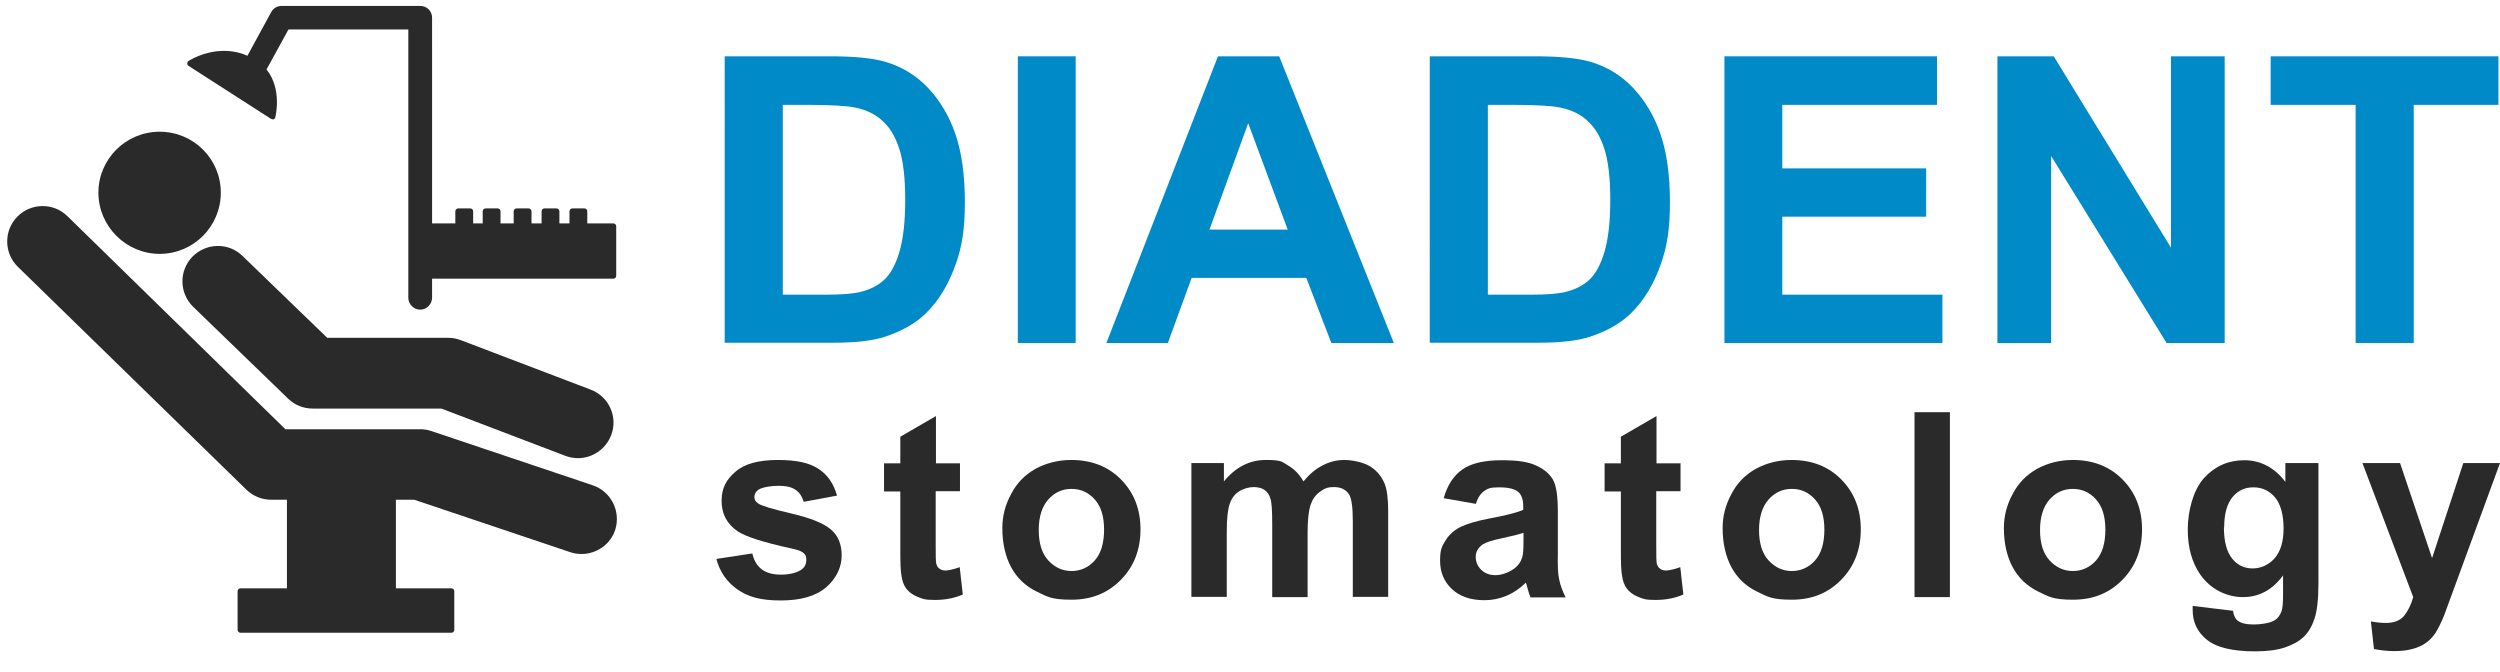
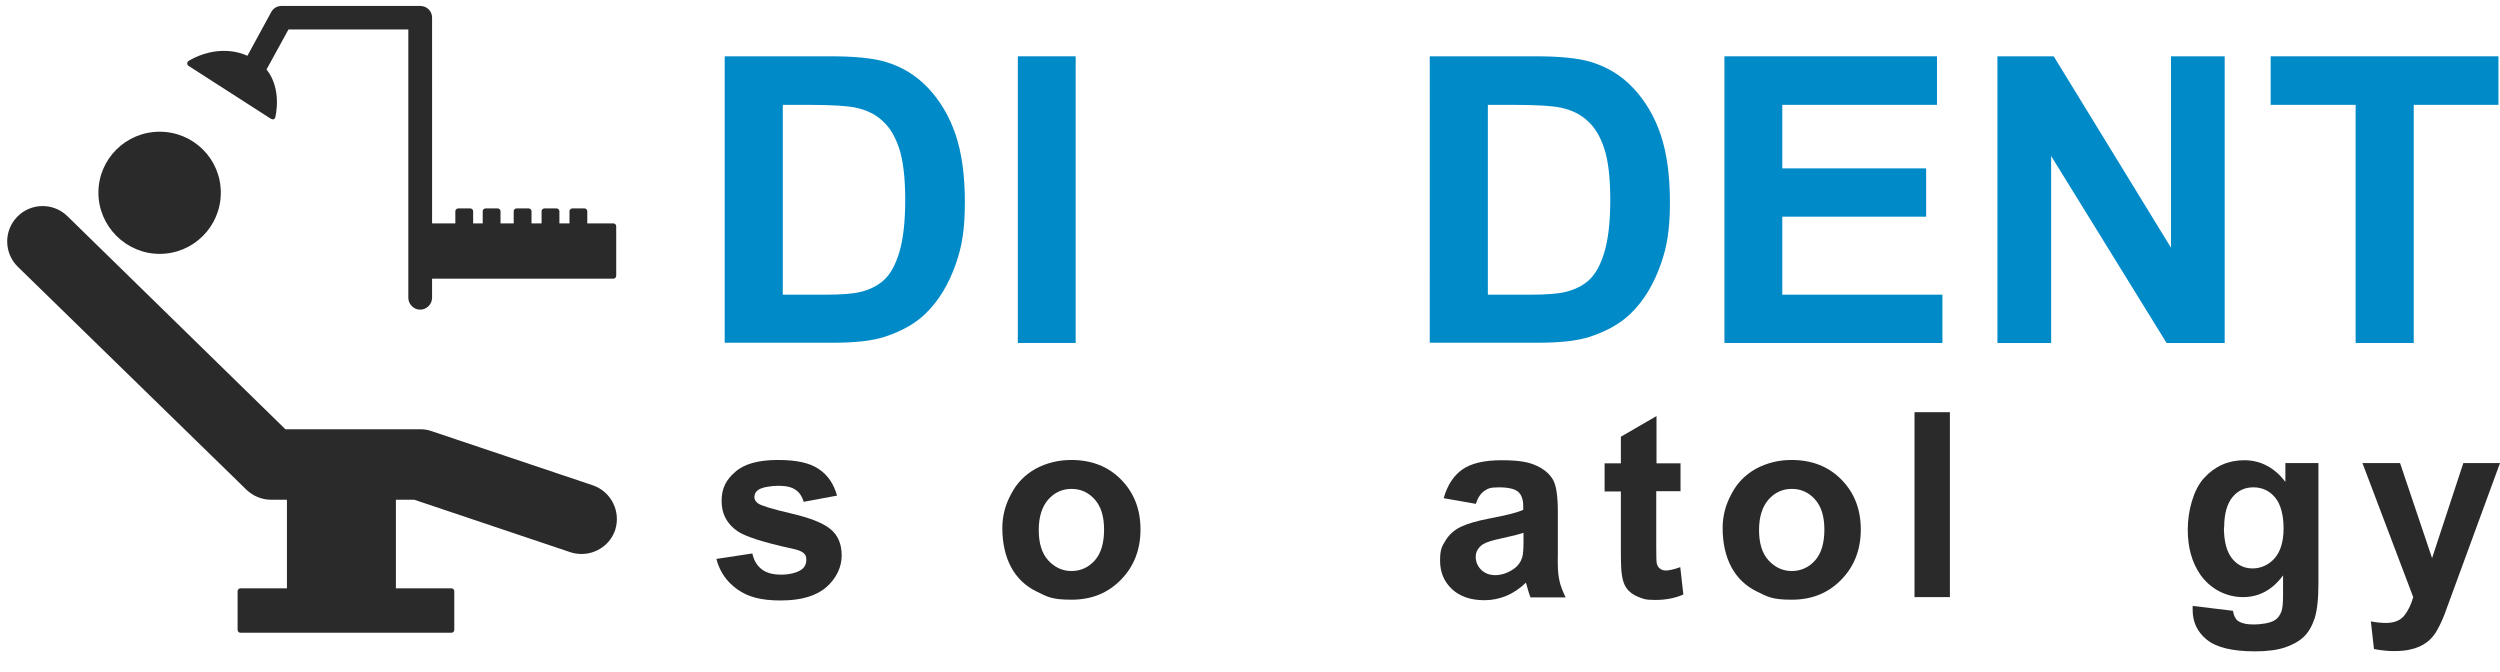
<svg xmlns="http://www.w3.org/2000/svg" id="_Слой_2" data-name="Слой_2" version="1.1" viewBox="0 0 968 260.3">
  <defs>
    <style> .st0 { fill: #018ac8; } .st1 { fill: #2a2a2a; } </style>
  </defs>
  <g>
    <path class="st0" d="M280.7,21.8h40.9c9.2,0,16.3.7,21.1,2.1,6.5,1.9,12.1,5.3,16.7,10.2,4.6,4.9,8.2,10.9,10.6,18s3.6,15.8,3.6,26.2-1.1,17-3.4,23.6c-2.8,8.1-6.7,14.6-11.9,19.6-3.9,3.8-9.1,6.7-15.7,8.9-4.9,1.6-11.6,2.3-19.8,2.3h-42.2V21.8ZM303.1,40.6v73.5h16.7c6.3,0,10.8-.4,13.5-1.1,3.6-.9,6.6-2.4,9-4.6,2.4-2.2,4.4-5.7,5.9-10.7s2.3-11.7,2.3-20.3-.8-15.2-2.3-19.8c-1.5-4.6-3.6-8.2-6.4-10.7-2.7-2.6-6.2-4.3-10.4-5.2-3.1-.7-9.3-1.1-18.4-1.1h-10.1Z" />
    <path class="st0" d="M394.1,132.8V21.8h22.4v111h-22.4Z" />
-     <path class="st0" d="M539.9,132.8h-24.4l-9.7-25.2h-44.4l-9.2,25.2h-23.8l43.2-111h23.7l44.4,111ZM498.6,88.9l-15.3-41.2-15,41.2h30.3Z" />
    <path class="st0" d="M553.7,21.8h40.9c9.2,0,16.3.7,21.1,2.1,6.5,1.9,12.1,5.3,16.7,10.2,4.6,4.9,8.2,10.9,10.6,18s3.6,15.8,3.6,26.2-1.1,17-3.4,23.6c-2.8,8.1-6.7,14.6-11.9,19.6-3.9,3.8-9.1,6.7-15.7,8.9-4.9,1.6-11.6,2.3-19.8,2.3h-42.2V21.8ZM576.1,40.6v73.5h16.7c6.3,0,10.8-.4,13.5-1.1,3.6-.9,6.6-2.4,9-4.6,2.4-2.2,4.4-5.7,5.9-10.7s2.3-11.7,2.3-20.3-.8-15.2-2.3-19.8c-1.5-4.6-3.6-8.2-6.4-10.7-2.7-2.6-6.2-4.3-10.4-5.2-3.1-.7-9.3-1.1-18.4-1.1h-10.1Z" />
    <path class="st0" d="M667.7,132.8V21.8h82.3v18.8h-59.9v24.6h55.7v18.7h-55.7v30.2h62v18.7h-84.4Z" />
    <path class="st0" d="M773.4,132.8V21.8h21.8l45.4,74.1V21.8h20.8v111h-22.5l-44.7-72.4v72.4h-20.8Z" />
    <path class="st0" d="M912.1,132.8V40.6h-32.9v-18.8h88.2v18.8h-32.8v92.2h-22.4Z" />
  </g>
  <g>
    <path class="st1" d="M277.5,216.4l13.8-2.1c.6,2.7,1.8,4.7,3.6,6.1,1.8,1.4,4.3,2.1,7.5,2.1s6.2-.7,8-2c1.2-.9,1.8-2.1,1.8-3.7s-.3-1.9-1-2.6c-.7-.7-2.2-1.3-4.6-1.8-11.1-2.4-18.1-4.7-21-6.7-4.1-2.8-6.2-6.7-6.2-11.7s1.8-8.3,5.3-11.3c3.5-3.1,9-4.6,16.5-4.6s12.4,1.2,15.8,3.5c3.5,2.3,5.8,5.7,7.1,10.3l-12.9,2.4c-.6-2-1.6-3.6-3.1-4.6-1.5-1.1-3.8-1.6-6.6-1.6s-6.2.5-7.8,1.5c-1,.7-1.6,1.6-1.6,2.8s.5,1.8,1.4,2.5c1.2.9,5.5,2.2,12.8,3.9,7.3,1.7,12.4,3.7,15.3,6.1,2.9,2.4,4.3,5.8,4.3,10.2s-2,8.8-6,12.3c-4,3.4-9.8,5.1-17.6,5.1s-12.7-1.4-16.8-4.3c-4.1-2.9-6.8-6.8-8.1-11.7Z" />
-     <path class="st1" d="M371.7,179.3v10.9h-9.4v20.9c0,4.2,0,6.7.3,7.4.2.7.6,1.3,1.2,1.7.6.5,1.4.7,2.3.7s3.1-.4,5.5-1.3l1.2,10.6c-3.2,1.4-6.8,2.1-10.8,2.1s-4.7-.4-6.7-1.2c-2-.8-3.4-1.9-4.4-3.2s-1.6-3.1-1.9-5.3c-.3-1.6-.4-4.8-.4-9.7v-22.6h-6.3v-10.9h6.3v-10.3l13.8-8v18.3h9.4Z" />
    <path class="st1" d="M388.1,204.5c0-4.6,1.1-9,3.4-13.2,2.2-4.3,5.4-7.5,9.5-9.8,4.1-2.2,8.7-3.4,13.8-3.4,7.8,0,14.3,2.5,19.3,7.6,5,5.1,7.5,11.5,7.5,19.3s-2.5,14.3-7.6,19.5c-5.1,5.2-11.4,7.7-19.1,7.7s-9.3-1.1-13.6-3.2c-4.3-2.1-7.6-5.3-9.8-9.4s-3.4-9.2-3.4-15.2ZM402.2,205.2c0,5.1,1.2,9.1,3.7,11.8s5.5,4.1,9,4.1,6.6-1.4,9-4.1c2.4-2.7,3.6-6.7,3.6-11.9s-1.2-9-3.6-11.7c-2.4-2.7-5.4-4.1-9-4.1s-6.6,1.4-9,4.1-3.7,6.7-3.7,11.8Z" />
-     <path class="st1" d="M461.3,179.3h12.6v7.1c4.5-5.5,9.9-8.3,16.2-8.3s6.2.7,8.6,2.1,4.4,3.4,6,6.2c2.3-2.8,4.7-4.8,7.4-6.2s5.5-2.1,8.4-2.1,7,.8,9.7,2.3c2.6,1.5,4.6,3.8,5.9,6.8.9,2.2,1.4,5.8,1.4,10.7v33.2h-13.7v-29.6c0-5.1-.5-8.5-1.4-10-1.3-2-3.2-2.9-5.9-2.9s-3.7.6-5.4,1.8c-1.7,1.2-2.9,2.9-3.7,5.2-.7,2.3-1.1,5.8-1.1,10.7v24.9h-13.7v-28.4c0-5-.2-8.3-.7-9.8s-1.2-2.6-2.3-3.3c-1-.7-2.4-1.1-4.2-1.1s-4,.6-5.7,1.7c-1.7,1.1-2.9,2.8-3.6,4.9s-1.1,5.7-1.1,10.7v25.2h-13.7v-51.9Z" />
    <path class="st1" d="M571.5,195.1l-12.5-2.2c1.4-5,3.8-8.7,7.2-11.1,3.4-2.4,8.5-3.6,15.2-3.6s10.7.7,13.7,2.2c3,1.4,5.1,3.3,6.3,5.5,1.2,2.2,1.8,6.3,1.8,12.3v16c-.1,4.6,0,7.9.5,10.1.4,2.2,1.3,4.5,2.5,7h-13.6c-.4-.9-.8-2.3-1.3-4.1-.2-.8-.4-1.4-.5-1.6-2.3,2.3-4.9,4-7.5,5.1-2.7,1.1-5.5,1.7-8.5,1.7-5.3,0-9.5-1.4-12.6-4.3-3.1-2.9-4.6-6.6-4.6-11s.7-5.5,2.1-7.8c1.4-2.3,3.4-4.1,5.9-5.3,2.5-1.2,6.2-2.3,10.9-3.2,6.4-1.2,10.9-2.3,13.3-3.4v-1.4c0-2.6-.7-4.5-2-5.6-1.3-1.1-3.8-1.7-7.4-1.7s-4.3.5-5.7,1.4c-1.4,1-2.5,2.6-3.3,5.1ZM589.9,206.3c-1.8.6-4.5,1.3-8.3,2.1-3.8.8-6.3,1.6-7.5,2.4-1.8,1.3-2.7,2.9-2.7,4.8s.7,3.6,2.1,5c1.4,1.4,3.3,2.1,5.5,2.1s4.8-.8,7.1-2.4c1.7-1.2,2.8-2.8,3.3-4.5.4-1.2.5-3.4.5-6.7v-2.7Z" />
    <path class="st1" d="M650.7,179.3v10.9h-9.4v20.9c0,4.2,0,6.7.3,7.4.2.7.6,1.3,1.2,1.7.6.5,1.4.7,2.3.7s3.1-.4,5.5-1.3l1.2,10.6c-3.2,1.4-6.8,2.1-10.8,2.1s-4.7-.4-6.7-1.2c-2-.8-3.4-1.9-4.4-3.2s-1.6-3.1-1.9-5.3c-.3-1.6-.4-4.8-.4-9.7v-22.6h-6.3v-10.9h6.3v-10.3l13.8-8v18.3h9.4Z" />
    <path class="st1" d="M667,204.5c0-4.6,1.1-9,3.4-13.2,2.2-4.3,5.4-7.5,9.5-9.8,4.1-2.2,8.7-3.4,13.8-3.4,7.8,0,14.3,2.5,19.3,7.6,5,5.1,7.5,11.5,7.5,19.3s-2.5,14.3-7.6,19.5c-5.1,5.2-11.4,7.7-19.1,7.7s-9.3-1.1-13.6-3.2c-4.3-2.1-7.6-5.3-9.8-9.4s-3.4-9.2-3.4-15.2ZM681.1,205.2c0,5.1,1.2,9.1,3.7,11.8s5.5,4.1,9,4.1,6.6-1.4,9-4.1c2.4-2.7,3.6-6.7,3.6-11.9s-1.2-9-3.6-11.7c-2.4-2.7-5.4-4.1-9-4.1s-6.6,1.4-9,4.1-3.7,6.7-3.7,11.8Z" />
    <path class="st1" d="M741.3,231.2v-71.6h13.7v71.6h-13.7Z" />
-     <path class="st1" d="M775.9,204.5c0-4.6,1.1-9,3.4-13.2,2.2-4.3,5.4-7.5,9.5-9.8,4.1-2.2,8.7-3.4,13.8-3.4,7.8,0,14.3,2.5,19.3,7.6,5,5.1,7.5,11.5,7.5,19.3s-2.5,14.3-7.6,19.5c-5.1,5.2-11.4,7.7-19.1,7.7s-9.3-1.1-13.6-3.2c-4.3-2.1-7.6-5.3-9.8-9.4s-3.4-9.2-3.4-15.2ZM789.9,205.2c0,5.1,1.2,9.1,3.7,11.8s5.5,4.1,9,4.1,6.6-1.4,9-4.1c2.4-2.7,3.6-6.7,3.6-11.9s-1.2-9-3.6-11.7c-2.4-2.7-5.4-4.1-9-4.1s-6.6,1.4-9,4.1-3.7,6.7-3.7,11.8Z" />
    <path class="st1" d="M848.9,234.6l15.7,1.9c.3,1.8.9,3.1,1.8,3.8,1.3,1,3.4,1.5,6.2,1.5s6.3-.5,8.1-1.6c1.2-.7,2.1-1.9,2.7-3.5.4-1.1.6-3.2.6-6.3v-7.6c-4.1,5.6-9.3,8.4-15.5,8.4s-12.5-2.9-16.6-8.8c-3.2-4.7-4.8-10.4-4.8-17.4s2.1-15.3,6.3-19.9c4.2-4.6,9.4-6.9,15.6-6.9s11.7,2.8,15.9,8.4v-7.3h12.8v46.5c0,6.1-.5,10.7-1.5,13.7-1,3-2.4,5.4-4.2,7.1-1.8,1.7-4.3,3.1-7.3,4.1-3,1-6.9,1.5-11.5,1.5-8.8,0-15-1.5-18.7-4.5-3.7-3-5.5-6.8-5.5-11.5s0-1,0-1.7ZM861.1,204.2c0,5.5,1.1,9.5,3.2,12.1,2.1,2.6,4.8,3.8,7.9,3.8s6.2-1.3,8.5-3.9c2.3-2.6,3.5-6.5,3.5-11.6s-1.1-9.4-3.3-12c-2.2-2.6-5-3.9-8.4-3.9s-6,1.3-8.1,3.8c-2.1,2.6-3.2,6.5-3.2,11.7Z" />
    <path class="st1" d="M914.7,179.3h14.6l12.4,36.8,12.1-36.8h14.2l-18.3,49.9-3.3,9c-1.2,3-2.4,5.3-3.4,6.9-1.1,1.6-2.3,2.9-3.8,3.9-1.4,1-3.2,1.8-5.2,2.3-2.1.6-4.4.8-7,.8s-5.2-.3-7.8-.8l-1.2-10.7c2.1.4,4.1.6,5.8.6,3.2,0,5.5-.9,7.1-2.8,1.5-1.9,2.7-4.3,3.5-7.2l-19.7-52Z" />
  </g>
  <g>
    <path class="st1" d="M229.5,187.9l-62.5-21c-1.4-.5-2.9-.7-4.4-.7h-52.1L26.1,83.7c-5.4-5.3-14.1-5.2-19.4.2-5.3,5.4-5.2,14.1.2,19.4l88.5,86.3c2.6,2.5,6,3.9,9.6,3.9h6.1v34.3h-18c-.6,0-1.1.5-1.1,1.1v15c0,.6.5,1.1,1.1,1.1h81.7c.6,0,1.1-.5,1.1-1.1v-15c0-.6-.5-1.1-1.1-1.1h-21.5v-34.3h7.1l60.4,20.3c1.5.5,2.9.7,4.4.7,5.7,0,11.1-3.6,13-9.3,2.3-7.2-1.6-14.9-8.7-17.3Z" />
    <path class="st1" d="M104.9,46c.2,0,.4.2.6.2s.3,0,.4,0c.3,0,.6-.4.7-.8,0,0,2.8-10.8-3.4-18.5l8.5-15.5h46.4v103.9c0,2.5,2.1,4.6,4.6,4.6s4.6-2.1,4.6-4.6v-7.4h70.2c.6,0,1.1-.5,1.1-1.1v-19.2c0-.6-.5-1.1-1.1-1.1h-10.1v-4.7c0-.6-.5-1.1-1.1-1.1h-4.7c-.6,0-1.1.5-1.1,1.1v4.7h-3.9v-4.7c0-.6-.5-1.1-1.1-1.1h-4.7c-.6,0-1.1.5-1.1,1.1v4.7h-3.9v-4.7c0-.6-.5-1.1-1.1-1.1h-4.7c-.6,0-1.1.5-1.1,1.1v4.7h-5.1v-4.7c0-.6-.5-1.1-1.1-1.1h-4.7c-.6,0-1.1.5-1.1,1.1v4.7h-3.7v-4.7c0-.6-.5-1.1-1.1-1.1h-4.7c-.6,0-1.1.5-1.1,1.1v4.7h-9V6.8c0-2.5-2-4.5-4.6-4.5h-53.7c-1.7,0-3.2.9-4,2.4l-9.2,16.9c-2.9-1.3-5.9-1.9-9.1-1.9-7.8,0-13.5,3.8-13.7,3.9-.3.2-.5.6-.5,1s.2.7.5.9l31.9,20.5Z" />
    <path class="st1" d="M61.8,98.3c13.1,0,23.7-10.6,23.7-23.7s-10.6-23.6-23.7-23.6-23.7,10.6-23.7,23.6,10.7,23.7,23.7,23.7Z" />
-     <path class="st1" d="M228.8,150.9l-50.4-19.2c-1.6-.6-3.2-.9-4.9-.9h-46.8l-32.8-31.7c-5.4-5.3-14.1-5.1-19.4.3-5.3,5.5-5.1,14.1.3,19.4l36.8,35.6c2.6,2.5,6,3.8,9.5,3.8h49.8l48,18.3c1.6.6,3.2.9,4.9.9,5.5,0,10.7-3.4,12.8-8.8,2.8-7.1-.8-15-7.8-17.7Z" />
  </g>
</svg>